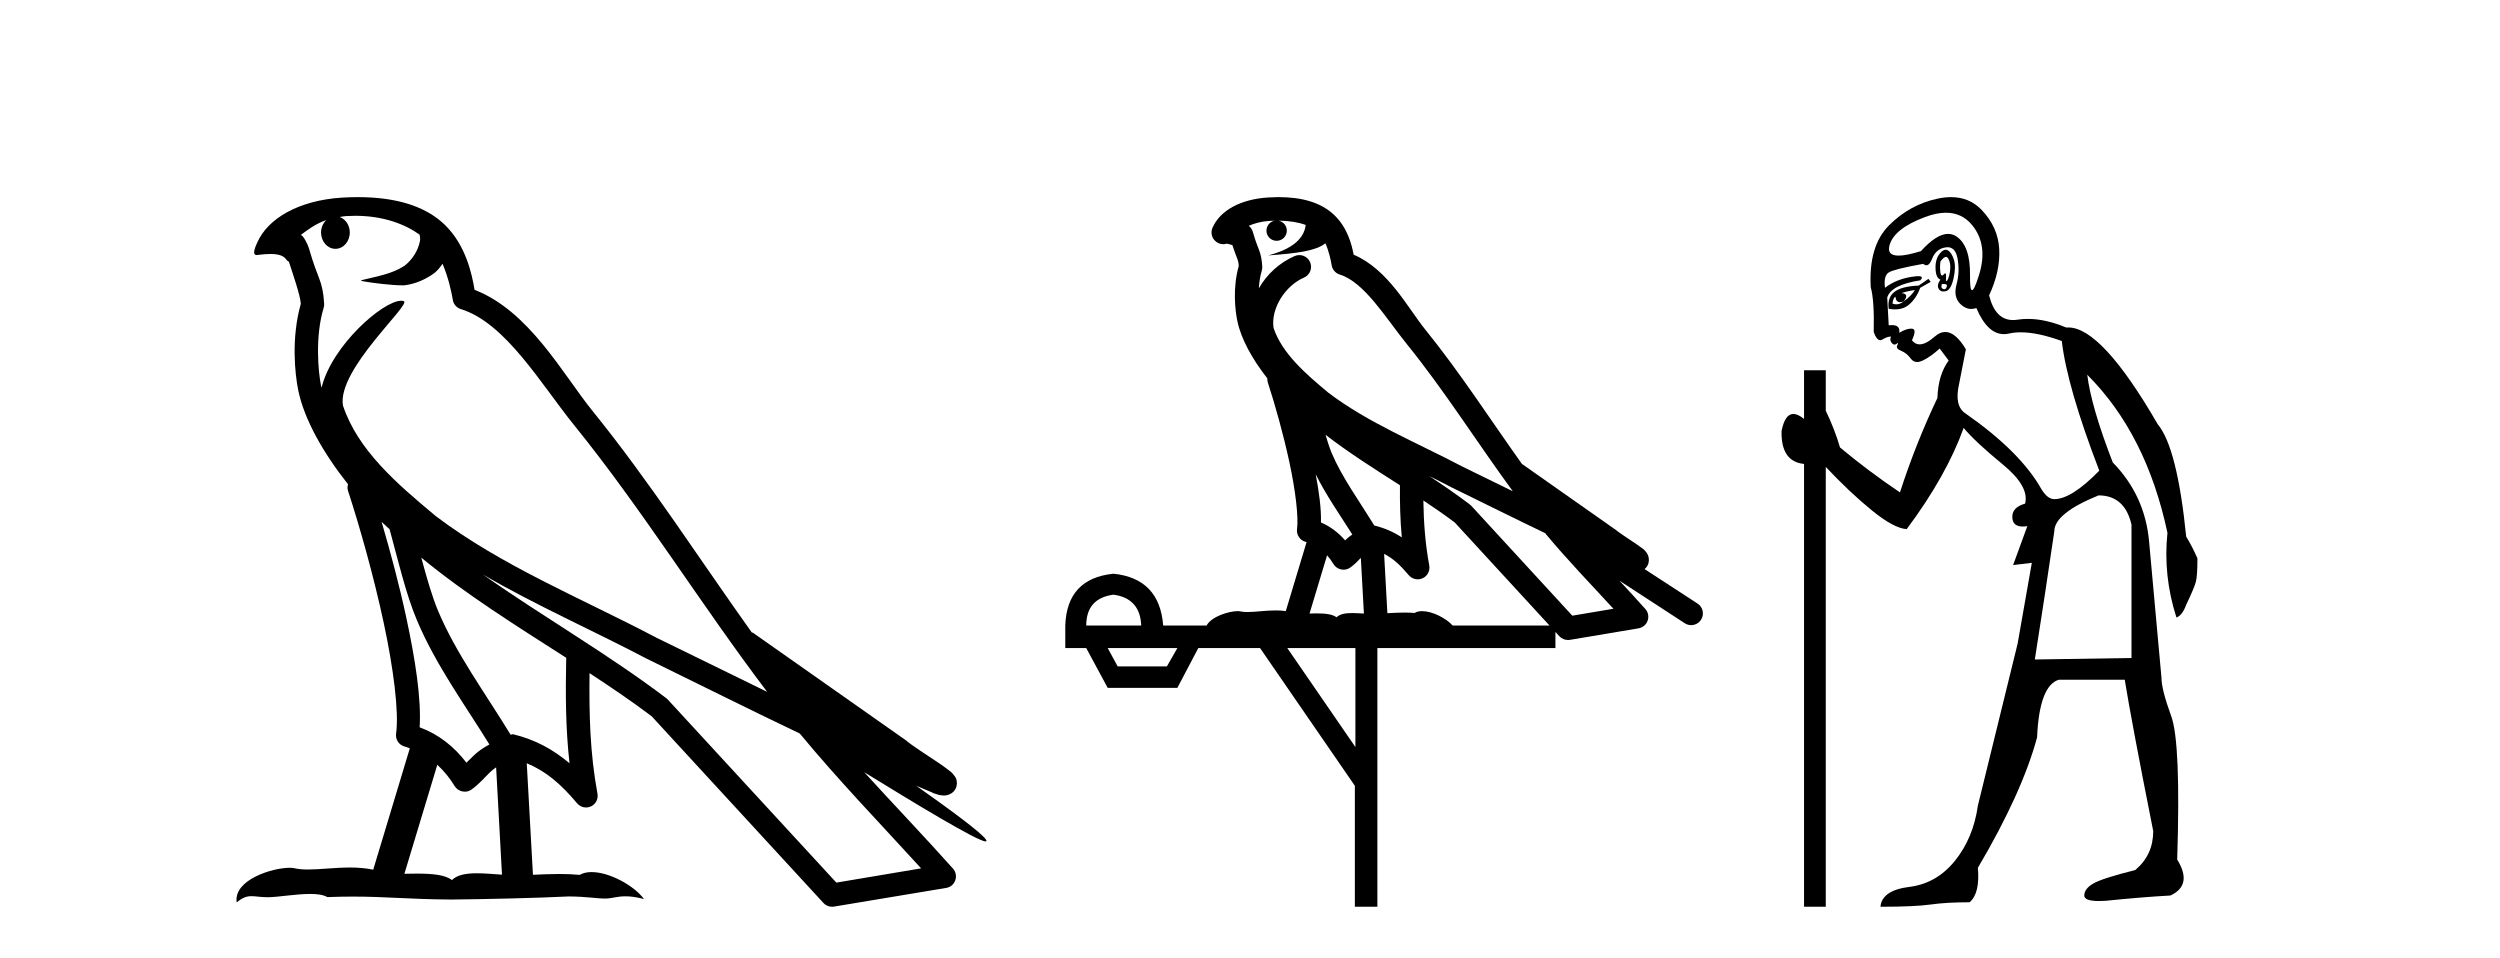
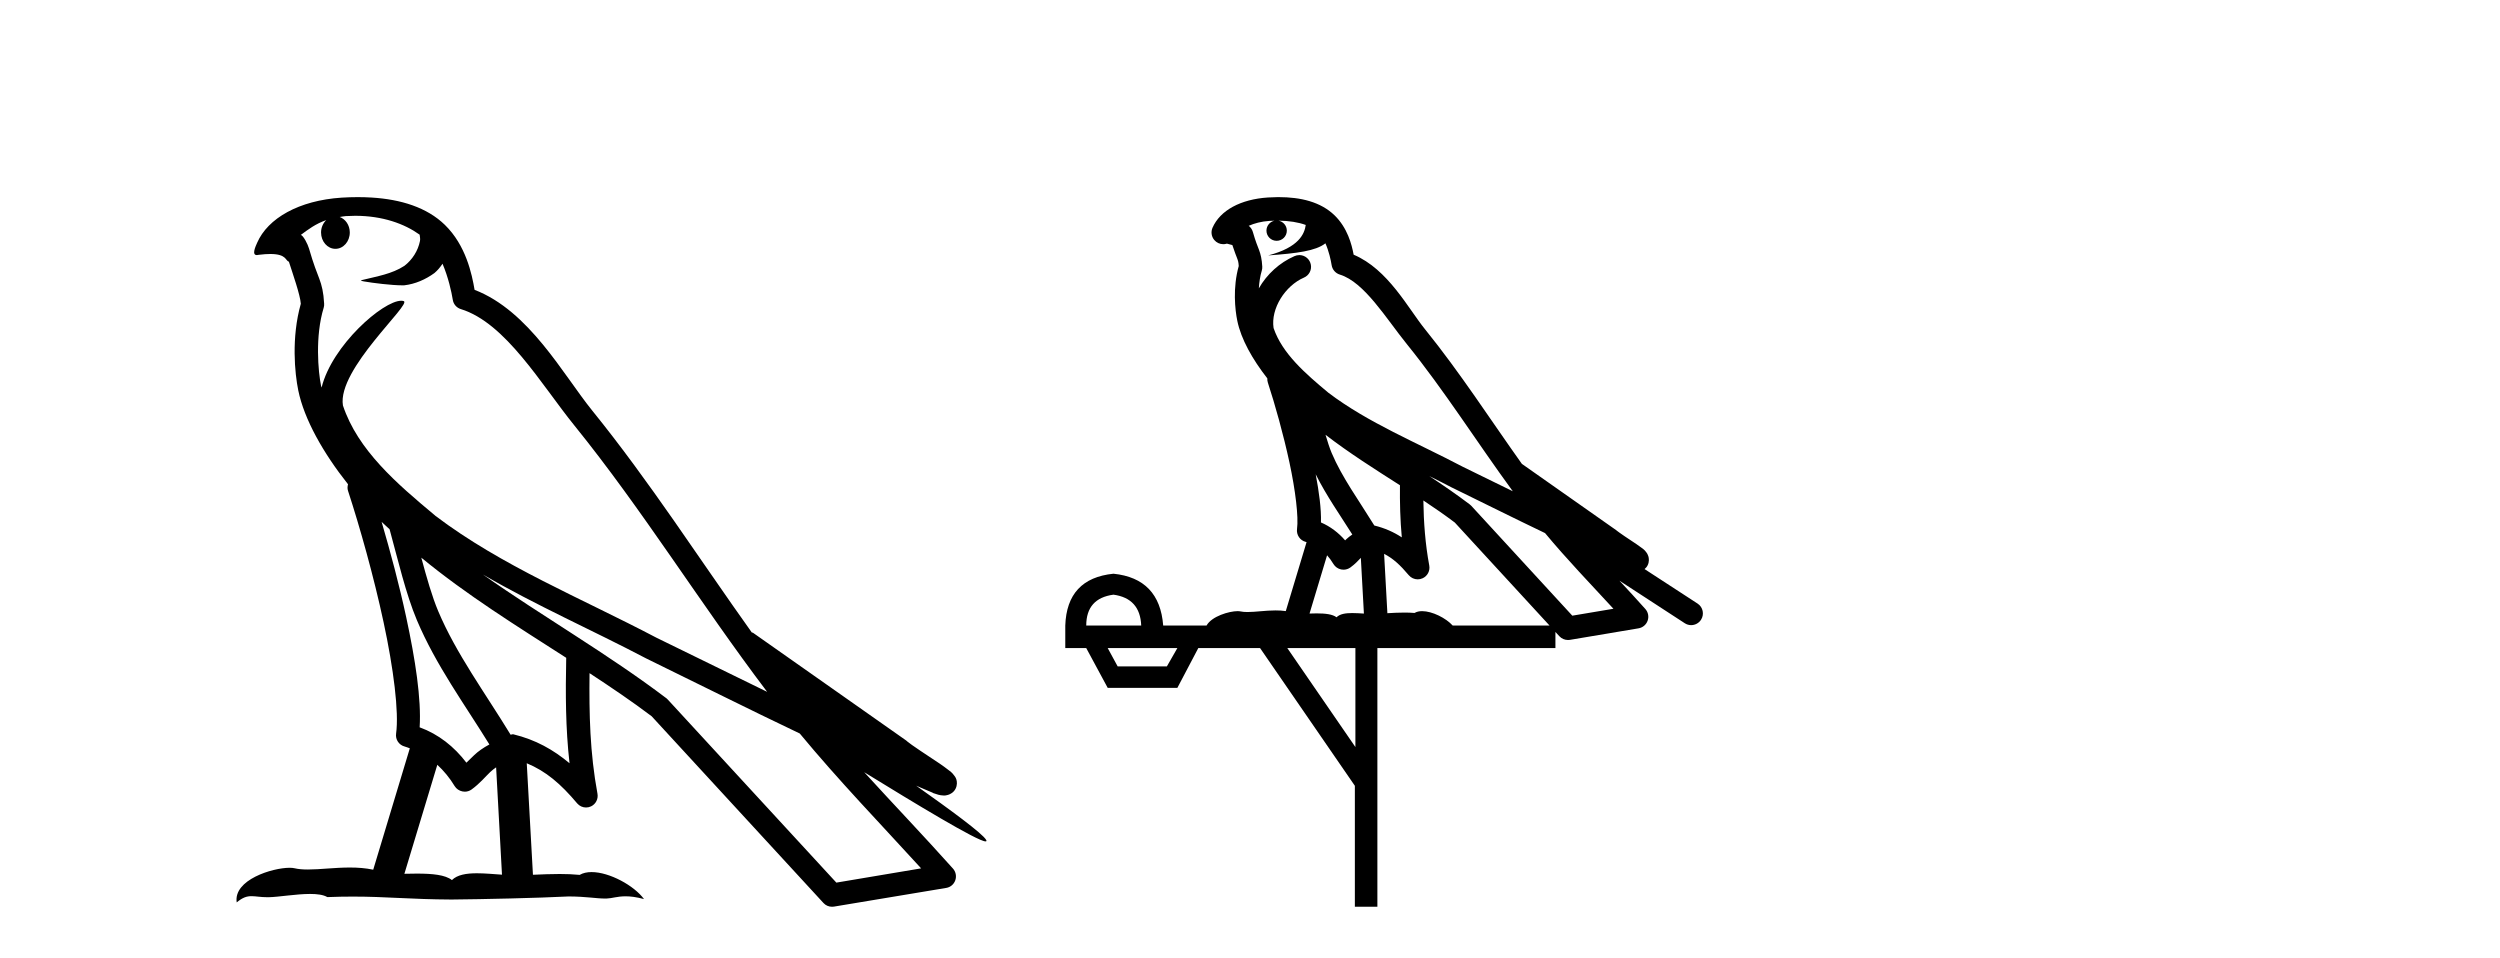
<svg xmlns="http://www.w3.org/2000/svg" width="107.0" height="41.0">
  <path d="M 15.202 9.236 C 16.372 9.236 17.307 9.575 17.961 10.044 C 17.971 10.135 17.993 10.225 17.975 10.314 C 17.892 10.733 17.646 11.12 17.308 11.378 C 16.775 11.727 16.131 11.828 15.524 11.979 C 15.372 11.995 15.492 12.031 15.576 12.045 C 15.964 12.113 16.77 12.212 17.215 12.212 C 17.246 12.212 17.276 12.212 17.303 12.211 C 17.772 12.157 18.214 11.962 18.594 11.686 C 18.728 11.574 18.843 11.434 18.94 11.288 C 19.189 11.872 19.324 12.491 19.38 12.835 C 19.41 13.021 19.541 13.172 19.72 13.228 C 21.641 13.817 23.159 16.451 24.579 18.205 C 27.497 21.81 29.977 25.842 32.834 29.611 C 31.254 28.842 29.678 28.065 28.094 27.293 C 24.852 25.588 21.477 24.228 18.637 22.079 C 18.632 22.075 18.628 22.069 18.623 22.065 C 16.986 20.703 15.312 19.265 14.677 17.353 C 14.427 15.801 17.642 13.005 17.279 12.887 C 17.247 12.877 17.211 12.872 17.171 12.872 C 16.397 12.872 14.212 14.775 13.764 16.587 C 13.759 16.563 13.746 16.535 13.741 16.511 C 13.618 15.91 13.48 14.391 13.854 13.171 C 13.872 13.114 13.877 13.056 13.873 12.996 C 13.847 12.505 13.772 12.214 13.665 11.927 C 13.558 11.64 13.43 11.346 13.225 10.636 C 13.173 10.454 12.986 10.083 12.875 10.054 C 13.189 9.821 13.507 9.58 13.963 9.42 L 13.963 9.42 C 13.83 9.549 13.741 9.735 13.741 9.95 C 13.741 10.337 14.017 10.65 14.356 10.65 C 14.695 10.65 14.971 10.337 14.971 9.95 L 14.971 9.945 C 14.969 9.634 14.786 9.378 14.54 9.287 C 14.629 9.275 14.701 9.256 14.8 9.249 C 14.937 9.241 15.071 9.236 15.202 9.236 ZM 16.333 22.335 C 16.443 22.445 16.561 22.544 16.674 22.652 C 17.035 23.968 17.37 25.42 17.842 26.541 C 18.657 28.473 19.893 30.154 20.946 31.863 C 20.688 32.001 20.465 32.158 20.298 32.317 C 20.16 32.447 20.07 32.533 19.962 32.643 C 19.44 31.957 18.77 31.424 17.961 31.129 C 18.036 29.91 17.778 28.241 17.388 26.427 C 17.087 25.025 16.711 23.628 16.333 22.335 ZM 18.032 23.868 C 19.969 25.463 22.127 26.801 24.234 28.154 C 24.203 29.689 24.204 31.154 24.376 32.667 C 23.679 32.084 22.926 31.661 21.968 31.427 C 21.962 31.426 21.956 31.425 21.95 31.425 C 21.917 31.425 21.888 31.446 21.854 31.446 C 20.76 29.652 19.52 27.971 18.755 26.157 C 18.493 25.535 18.261 24.723 18.032 23.868 ZM 18.717 32.733 C 18.994 32.991 19.245 33.289 19.46 33.646 C 19.532 33.764 19.656 33.846 19.791 33.873 C 19.826 33.88 19.86 33.884 19.894 33.884 C 19.996 33.884 20.095 33.853 20.179 33.793 C 20.544 33.529 20.766 33.247 20.984 33.041 C 21.064 32.965 21.147 32.904 21.234 32.842 L 21.485 37.436 C 21.125 37.412 20.751 37.376 20.41 37.376 C 19.965 37.376 19.574 37.438 19.342 37.667 C 19.057 37.441 18.504 37.39 17.839 37.39 C 17.669 37.39 17.49 37.393 17.308 37.398 L 18.717 32.733 ZM 20.671 24.591 L 20.671 24.591 C 22.956 25.92 25.369 26.978 27.649 28.177 C 27.653 28.179 27.655 28.18 27.659 28.182 C 29.844 29.248 32.023 30.343 34.23 31.394 C 35.89 33.401 37.692 35.267 39.424 37.166 C 38.215 37.369 37.005 37.573 35.796 37.776 C 33.397 35.167 30.994 32.565 28.595 29.956 C 28.577 29.934 28.556 29.914 28.534 29.895 C 26.004 27.977 23.214 26.382 20.671 24.591 ZM 15.314 8.437 C 15.086 8.437 14.854 8.444 14.621 8.459 C 12.79 8.578 11.46 9.347 11.006 10.39 C 10.938 10.546 10.761 10.918 10.994 10.918 C 11.019 10.918 11.048 10.914 11.082 10.905 C 11.277 10.881 11.437 10.871 11.57 10.871 C 12.275 10.871 12.211 11.161 12.364 11.199 C 12.516 11.675 12.852 12.627 12.875 13.001 C 12.464 14.453 12.616 15.976 12.766 16.71 C 13.019 17.945 13.83 19.383 14.895 20.726 C 14.871 20.819 14.863 20.913 14.895 21.006 C 15.403 22.561 15.995 24.665 16.418 26.635 C 16.842 28.605 17.081 30.477 16.953 31.399 C 16.916 31.652 17.078 31.891 17.327 31.953 C 17.401 31.971 17.468 32.005 17.54 32.028 L 15.974 37.223 C 15.646 37.153 15.309 37.13 14.974 37.13 C 14.33 37.13 13.699 37.215 13.179 37.215 C 12.967 37.215 12.773 37.201 12.605 37.161 C 12.55 37.148 12.478 37.141 12.394 37.141 C 11.658 37.141 9.984 37.656 10.131 38.623 C 10.387 38.408 10.567 38.356 10.766 38.356 C 10.951 38.356 11.153 38.401 11.448 38.401 C 11.463 38.401 11.478 38.401 11.494 38.401 C 11.923 38.394 12.671 38.261 13.272 38.261 C 13.575 38.261 13.841 38.295 14.01 38.396 C 14.409 38.38 14.768 38.374 15.105 38.374 C 16.538 38.374 17.547 38.491 19.323 38.5 C 20.653 38.488 23.031 38.435 24.342 38.368 C 25.101 38.372 25.518 38.458 25.898 38.458 C 25.92 38.458 25.943 38.458 25.965 38.457 C 26.191 38.451 26.412 38.362 26.775 38.362 C 26.982 38.362 27.236 38.391 27.564 38.481 C 27.143 37.904 26.086 37.325 25.32 37.325 C 25.127 37.325 24.952 37.362 24.811 37.445 C 24.539 37.418 24.251 37.407 23.953 37.407 C 23.584 37.407 23.199 37.423 22.81 37.44 L 22.545 32.667 L 22.545 32.667 C 23.366 33.009 23.99 33.537 24.707 34.389 C 24.804 34.501 24.942 34.561 25.083 34.561 C 25.156 34.561 25.229 34.545 25.298 34.512 C 25.5 34.415 25.612 34.193 25.572 33.973 C 25.248 32.22 25.212 30.567 25.232 28.811 L 25.232 28.811 C 26.142 29.408 27.04 30.013 27.891 30.656 C 30.342 33.322 32.796 35.986 35.247 38.651 C 35.341 38.754 35.473 38.809 35.61 38.809 C 35.637 38.809 35.664 38.807 35.692 38.803 C 37.293 38.534 38.896 38.272 40.498 38.003 C 40.678 37.974 40.826 37.849 40.886 37.677 C 40.947 37.505 40.909 37.311 40.787 37.175 C 39.535 35.774 38.241 34.424 36.988 33.05 L 36.988 33.05 C 39.13 34.368 41.84 36.012 42.184 36.012 C 42.223 36.012 42.232 35.99 42.206 35.945 C 42.047 35.67 40.687 34.67 39.211 33.627 L 39.211 33.627 C 39.446 33.725 39.676 33.83 39.911 33.925 C 39.92 33.931 39.931 33.939 39.94 33.944 C 40.114 34.002 40.21 34.042 40.394 34.048 C 40.399 34.049 40.405 34.049 40.41 34.049 C 40.452 34.049 40.501 34.043 40.579 34.02 C 40.666 33.994 40.814 33.921 40.895 33.764 C 40.977 33.608 40.961 33.448 40.933 33.362 C 40.906 33.277 40.869 33.232 40.843 33.197 C 40.74 33.054 40.67 33.014 40.569 32.937 C 40.469 32.859 40.353 32.774 40.224 32.686 C 39.965 32.509 39.656 32.309 39.391 32.132 C 39.126 31.955 38.886 31.784 38.838 31.74 C 38.823 31.725 38.807 31.71 38.79 31.697 C 36.601 30.157 34.412 28.619 32.224 27.08 C 32.21 27.07 32.191 27.079 32.177 27.07 C 29.926 23.917 27.81 20.615 25.35 17.576 C 24.094 16.024 22.652 13.309 20.312 12.405 C 20.199 11.737 19.944 10.503 19.039 9.623 C 18.27 8.875 17.156 8.532 15.907 8.455 C 15.713 8.443 15.515 8.437 15.314 8.437 Z" style="fill:#000000;stroke:none" />
  <path d="M 54.718 9.444 C 55.172 9.448 55.57 9.513 55.886 9.628 C 55.833 10.005 55.601 10.588 54.278 10.932 C 55.509 10.843 56.313 10.742 56.728 10.414 C 56.878 10.752 56.96 11.134 56.995 11.353 C 57.026 11.541 57.161 11.696 57.344 11.752 C 58.398 12.075 59.324 13.629 60.213 14.728 C 61.815 16.707 63.201 18.912 64.748 21.026 C 64.034 20.676 63.321 20.326 62.604 19.976 C 60.611 18.928 58.564 18.102 56.856 16.81 C 55.863 15.983 54.879 15.129 54.509 14.04 C 54.382 13.201 55.01 12.229 55.805 11.883 C 56.022 11.792 56.147 11.563 56.105 11.332 C 56.064 11.1 55.868 10.928 55.633 10.918 C 55.625 10.918 55.618 10.918 55.611 10.918 C 55.539 10.918 55.469 10.933 55.403 10.963 C 54.768 11.24 54.223 11.735 53.878 12.342 C 53.895 12.085 53.931 11.822 54.004 11.585 C 54.021 11.529 54.029 11.47 54.025 11.411 C 54.009 11.099 53.956 10.882 53.887 10.698 C 53.818 10.514 53.744 10.35 53.621 9.924 C 53.591 9.821 53.529 9.73 53.445 9.665 C 53.681 9.561 53.977 9.477 54.334 9.454 C 54.406 9.449 54.475 9.449 54.545 9.447 L 54.545 9.447 C 54.35 9.49 54.204 9.664 54.204 9.872 C 54.204 10.112 54.4 10.307 54.64 10.307 C 54.881 10.307 55.076 10.112 55.076 9.872 C 55.076 9.658 54.921 9.481 54.718 9.444 ZM 56.732 18.609 C 57.754 19.396 58.846 20.083 59.918 20.769 C 59.91 21.509 59.928 22.253 59.997 22.999 C 59.648 22.771 59.265 22.6 58.821 22.492 C 58.161 21.42 57.437 20.432 56.994 19.384 C 56.903 19.167 56.817 18.896 56.732 18.609 ZM 56.312 20.299 C 56.773 21.223 57.361 22.054 57.879 22.877 C 57.779 22.944 57.69 23.014 57.618 23.082 C 57.599 23.099 57.589 23.111 57.572 23.128 C 57.287 22.8 56.94 22.534 56.537 22.361 C 56.553 21.773 56.457 21.065 56.312 20.299 ZM 61.173 20.376 L 61.173 20.376 C 61.502 20.539 61.83 20.703 62.151 20.872 C 62.155 20.874 62.16 20.876 62.165 20.878 C 63.481 21.52 64.796 22.18 66.128 22.816 C 67.067 23.947 68.08 24.996 69.055 26.055 C 68.468 26.154 67.882 26.252 67.295 26.351 C 65.853 24.783 64.412 23.216 62.971 21.648 C 62.95 21.626 62.928 21.606 62.904 21.588 C 62.342 21.162 61.76 20.763 61.173 20.376 ZM 56.799 23.766 C 56.897 23.877 56.988 24.001 57.072 24.141 C 57.145 24.261 57.265 24.345 57.402 24.373 C 57.435 24.38 57.469 24.383 57.502 24.383 C 57.607 24.383 57.71 24.35 57.796 24.288 C 58.007 24.135 58.135 23.989 58.244 23.876 L 58.375 26.261 C 58.206 26.25 58.035 26.239 57.875 26.239 C 57.594 26.239 57.346 26.275 57.204 26.42 C 57.035 26.29 56.731 26.253 56.353 26.253 C 56.256 26.253 56.154 26.256 56.048 26.26 L 56.799 23.766 ZM 47.656 25.452 C 48.418 25.556 48.814 25.997 48.844 26.774 L 46.491 26.774 C 46.491 25.997 46.879 25.556 47.656 25.452 ZM 60.92 21.42 L 60.92 21.42 C 61.382 21.727 61.834 22.039 62.266 22.365 C 63.618 23.835 64.969 25.304 66.321 26.774 L 62.176 26.774 C 61.888 26.454 61.301 26.157 60.866 26.157 C 60.743 26.157 60.632 26.181 60.543 26.235 C 60.405 26.223 60.26 26.218 60.111 26.218 C 59.876 26.218 59.629 26.23 59.38 26.245 L 59.24 23.705 L 59.24 23.705 C 59.619 23.898 59.927 24.18 60.295 24.618 C 60.393 24.734 60.535 24.796 60.679 24.796 C 60.751 24.796 60.825 24.78 60.893 24.748 C 61.099 24.651 61.214 24.427 61.172 24.203 C 61.002 23.286 60.933 22.359 60.92 21.42 ZM 50.391 27.738 L 49.942 28.522 L 47.836 28.522 L 47.41 27.738 ZM 58.011 27.738 L 58.011 31.974 L 55.097 27.738 ZM 54.73 8.437 C 54.714 8.437 54.698 8.437 54.681 8.437 C 54.546 8.438 54.409 8.443 54.271 8.452 L 54.27 8.452 C 53.099 8.528 52.22 9.003 51.895 9.749 C 51.82 9.923 51.848 10.125 51.97 10.271 C 52.067 10.387 52.209 10.451 52.355 10.451 C 52.394 10.451 52.432 10.447 52.47 10.438 C 52.5 10.431 52.506 10.427 52.512 10.427 C 52.518 10.427 52.524 10.432 52.562 10.441 C 52.599 10.449 52.661 10.467 52.745 10.489 C 52.836 10.772 52.907 10.942 52.947 11.049 C 52.992 11.17 53.006 11.213 53.018 11.386 C 52.757 12.318 52.859 13.254 52.956 13.729 C 53.117 14.516 53.604 15.378 54.241 16.194 C 54.239 16.255 54.244 16.316 54.264 16.375 C 54.573 17.319 54.932 18.6 55.189 19.795 C 55.446 20.99 55.583 22.136 55.513 22.638 C 55.478 22.892 55.64 23.132 55.889 23.194 C 55.9 23.197 55.91 23.201 55.921 23.203 L 55.032 26.155 C 54.887 26.133 54.741 26.126 54.595 26.126 C 54.162 26.126 53.735 26.195 53.392 26.195 C 53.279 26.195 53.175 26.187 53.083 26.167 C 53.052 26.16 53.013 26.157 52.968 26.157 C 52.61 26.157 51.86 26.375 51.64 26.774 L 49.785 26.774 C 49.681 25.429 48.971 24.69 47.656 24.555 C 46.326 24.69 45.639 25.429 45.594 26.774 L 45.594 27.738 L 46.491 27.738 L 47.41 29.441 L 50.391 29.441 L 51.287 27.738 L 53.931 27.738 L 57.988 33.632 L 57.988 38.809 L 58.952 38.809 L 58.952 27.738 L 66.572 27.738 L 66.572 27.048 C 66.628 27.109 66.684 27.17 66.74 27.23 C 66.836 27.335 66.971 27.392 67.11 27.392 C 67.137 27.392 67.165 27.39 67.192 27.386 C 68.171 27.221 69.15 27.057 70.128 26.893 C 70.309 26.863 70.459 26.737 70.519 26.564 C 70.58 26.392 70.542 26.2 70.42 26.064 C 70.055 25.655 69.684 25.253 69.313 24.854 L 69.313 24.854 L 72.108 26.674 C 72.192 26.729 72.287 26.756 72.381 26.756 C 72.545 26.756 72.706 26.675 72.803 26.527 C 72.954 26.295 72.888 25.984 72.656 25.833 L 70.387 24.356 C 70.435 24.317 70.481 24.268 70.515 24.202 C 70.597 24.047 70.575 23.886 70.548 23.803 C 70.521 23.72 70.492 23.679 70.468 23.647 C 70.375 23.519 70.326 23.498 70.26 23.446 C 70.193 23.395 70.119 23.343 70.039 23.288 C 69.877 23.178 69.691 23.056 69.531 22.949 C 69.371 22.842 69.221 22.73 69.216 22.726 C 69.2 22.711 69.184 22.698 69.166 22.686 C 67.828 21.745 66.49 20.805 65.153 19.865 C 65.148 19.862 65.144 19.86 65.139 19.857 C 63.78 17.95 62.494 15.95 60.994 14.096 C 60.263 13.194 59.411 11.524 57.936 10.901 C 57.854 10.459 57.671 9.754 57.12 9.217 C 56.524 8.638 55.663 8.437 54.73 8.437 Z" style="fill:#000000;stroke:none" />
-   <path d="M 83.287 10.996 Q 83.344 10.996 83.386 11.069 Q 83.499 11.261 83.467 11.55 Q 83.435 11.838 83.354 11.983 Q 83.326 12.035 83.309 12.035 Q 83.28 12.035 83.29 11.87 Q 83.301 11.699 83.255 11.699 Q 83.231 11.699 83.194 11.742 Q 83.151 11.791 83.12 11.791 Q 83.07 11.791 83.05 11.662 Q 83.018 11.453 83.05 11.197 Q 83.19 10.996 83.287 10.996 ZM 83.197 12.153 Q 83.362 12.153 83.322 12.271 Q 83.286 12.38 83.214 12.38 Q 83.19 12.38 83.162 12.367 Q 83.05 12.319 83.114 12.159 Q 83.161 12.153 83.197 12.153 ZM 83.287 9.105 Q 83.978 9.105 84.413 9.642 Q 85.102 10.491 84.701 11.774 Q 84.5 12.42 84.403 12.42 Q 84.309 12.42 84.317 11.79 Q 84.333 10.523 83.739 10.123 Q 83.573 10.01 83.379 10.01 Q 82.885 10.01 82.216 10.748 Q 81.6 10.94 81.261 10.94 Q 80.754 10.94 80.869 10.507 Q 81.061 9.786 82.392 9.289 Q 82.883 9.105 83.287 9.105 ZM 83.276 10.688 Q 83.155 10.688 83.018 10.86 Q 82.825 11.101 82.841 11.502 Q 82.857 11.902 83.05 11.967 Q 82.889 12.191 82.97 12.351 Q 83.031 12.475 83.178 12.475 Q 83.222 12.475 83.274 12.464 Q 83.499 12.416 83.611 11.918 Q 83.723 11.421 83.627 11.117 Q 83.531 10.812 83.37 10.716 Q 83.325 10.688 83.276 10.688 ZM 81.959 12.416 Q 81.767 12.704 81.478 12.897 Q 81.735 12.576 81.382 12.544 Q 81.671 12.448 81.959 12.416 ZM 81.126 12.704 Q 81.148 12.933 81.319 12.933 Q 81.387 12.933 81.478 12.897 L 81.478 12.897 Q 81.329 13.025 81.165 13.025 Q 81.083 13.025 80.997 12.993 Q 81.029 12.736 81.126 12.704 ZM 82.537 11.935 L 82.12 12.223 Q 81.382 12.255 81.077 12.496 Q 80.773 12.736 80.837 13.217 Q 80.979 13.242 81.106 13.242 Q 81.466 13.242 81.703 13.041 Q 82.023 12.768 82.184 12.319 L 82.633 12.063 L 82.537 11.935 ZM 83.356 10.581 Q 83.701 10.581 83.787 11.085 Q 83.884 11.646 83.739 12.175 Q 83.595 12.704 83.9 13.009 Q 84.114 13.223 84.368 13.223 Q 84.475 13.223 84.589 13.185 Q 85.063 14.301 85.768 14.301 Q 85.873 14.301 85.984 14.276 Q 86.216 14.223 86.489 14.223 Q 87.219 14.223 88.245 14.596 Q 88.47 16.553 89.849 20.144 Q 88.662 21.363 87.924 21.363 Q 87.636 21.363 87.379 20.946 Q 86.481 19.343 84.14 17.707 Q 83.627 17.386 83.851 16.424 L 84.14 14.949 Q 83.695 14.208 83.258 14.208 Q 83.032 14.208 82.809 14.404 Q 82.427 14.739 82.159 14.739 Q 81.966 14.739 81.831 14.564 Q 82.056 14.083 81.831 14.067 Q 81.814 14.066 81.796 14.066 Q 81.582 14.066 81.286 14.244 Q 81.341 13.914 80.972 13.914 Q 80.91 13.914 80.837 13.923 L 80.773 12.736 Q 80.933 12.191 82.184 11.999 Q 82.362 11.82 82.098 11.82 Q 81.983 11.82 81.783 11.854 Q 81.126 11.967 80.677 12.319 Q 80.612 11.806 80.837 11.662 Q 81.061 11.518 82.312 11.293 Q 82.383 11.354 82.448 11.354 Q 82.587 11.354 82.697 11.069 Q 82.857 10.652 83.274 10.588 Q 83.317 10.581 83.356 10.581 ZM 89.817 21.203 Q 90.939 21.203 91.228 22.454 L 91.228 28.162 L 87.091 28.226 Q 87.54 25.372 87.924 22.742 Q 87.924 21.972 89.817 21.203 ZM 83.502 8.437 Q 83.228 8.437 82.921 8.503 Q 81.735 8.76 80.853 9.642 Q 79.971 10.523 80.067 12.287 Q 80.228 12.865 80.195 14.212 Q 80.32 14.561 80.474 14.561 Q 80.518 14.561 80.564 14.532 Q 80.773 14.404 80.933 14.404 Q 80.869 14.564 80.965 14.677 Q 81.026 14.748 81.088 14.748 Q 81.123 14.748 81.158 14.725 Q 81.209 14.686 81.227 14.686 Q 81.254 14.686 81.206 14.773 Q 81.126 14.917 81.366 15.013 Q 81.607 15.109 81.783 15.35 Q 81.889 15.494 82.052 15.494 Q 82.161 15.494 82.296 15.43 Q 82.633 15.27 83.018 14.917 L 83.403 15.43 Q 82.954 16.04 82.921 17.034 Q 81.991 18.99 81.318 21.075 Q 79.939 20.144 78.752 19.15 Q 78.528 18.381 78.143 17.579 L 78.143 15.847 L 77.213 15.847 L 77.213 17.932 Q 76.953 17.717 76.757 17.717 Q 76.396 17.717 76.251 18.445 Q 76.219 19.76 77.213 19.856 L 77.213 38.809 L 78.143 38.809 L 78.143 19.984 Q 79.169 21.075 80.115 21.844 Q 81.061 22.614 81.607 22.646 Q 83.306 20.369 84.044 18.316 Q 84.557 18.926 85.712 19.872 Q 86.866 20.818 86.674 21.556 Q 86.096 21.716 86.128 22.165 Q 86.155 22.535 86.573 22.535 Q 86.662 22.535 86.77 22.518 L 86.77 22.518 L 86.161 24.185 L 86.962 24.089 L 86.353 27.553 Q 85.231 32.107 84.653 34.48 Q 84.461 35.859 83.675 36.837 Q 82.889 37.815 81.719 37.959 Q 80.548 38.104 80.484 38.809 Q 81.959 38.809 82.633 38.713 Q 83.306 38.617 84.3 38.617 Q 84.749 38.232 84.653 37.142 Q 86.545 33.935 87.187 31.561 Q 87.283 29.349 88.117 29.092 L 90.939 29.092 Q 91.228 30.888 92.158 35.57 Q 92.158 36.596 91.388 37.238 Q 89.977 37.591 89.592 37.815 Q 89.207 38.04 89.207 38.328 Q 89.207 38.564 89.83 38.564 Q 89.968 38.564 90.137 38.553 Q 91.709 38.392 92.895 38.328 Q 93.857 37.879 93.184 36.789 Q 93.344 31.786 92.927 30.647 Q 92.51 29.509 92.51 28.996 Q 92.158 25.147 91.981 23.175 Q 91.805 21.203 90.426 19.792 Q 89.496 17.386 89.335 16.04 L 89.335 16.04 Q 91.869 18.573 92.767 22.806 Q 92.575 24.634 93.152 26.43 Q 93.408 26.334 93.569 25.885 Q 93.922 25.147 93.986 24.891 Q 94.05 24.634 94.05 23.897 Q 93.825 23.384 93.569 22.967 Q 93.184 19.15 92.35 18.156 Q 89.953 14.015 88.523 14.015 Q 88.48 14.015 88.438 14.019 Q 87.549 13.649 86.794 13.649 Q 86.568 13.649 86.353 13.682 Q 86.252 13.698 86.159 13.698 Q 85.392 13.698 85.134 12.64 Q 85.615 11.614 85.567 10.668 Q 85.519 9.722 84.814 8.984 Q 84.29 8.437 83.502 8.437 Z" style="fill:#000000;stroke:none" />
</svg>